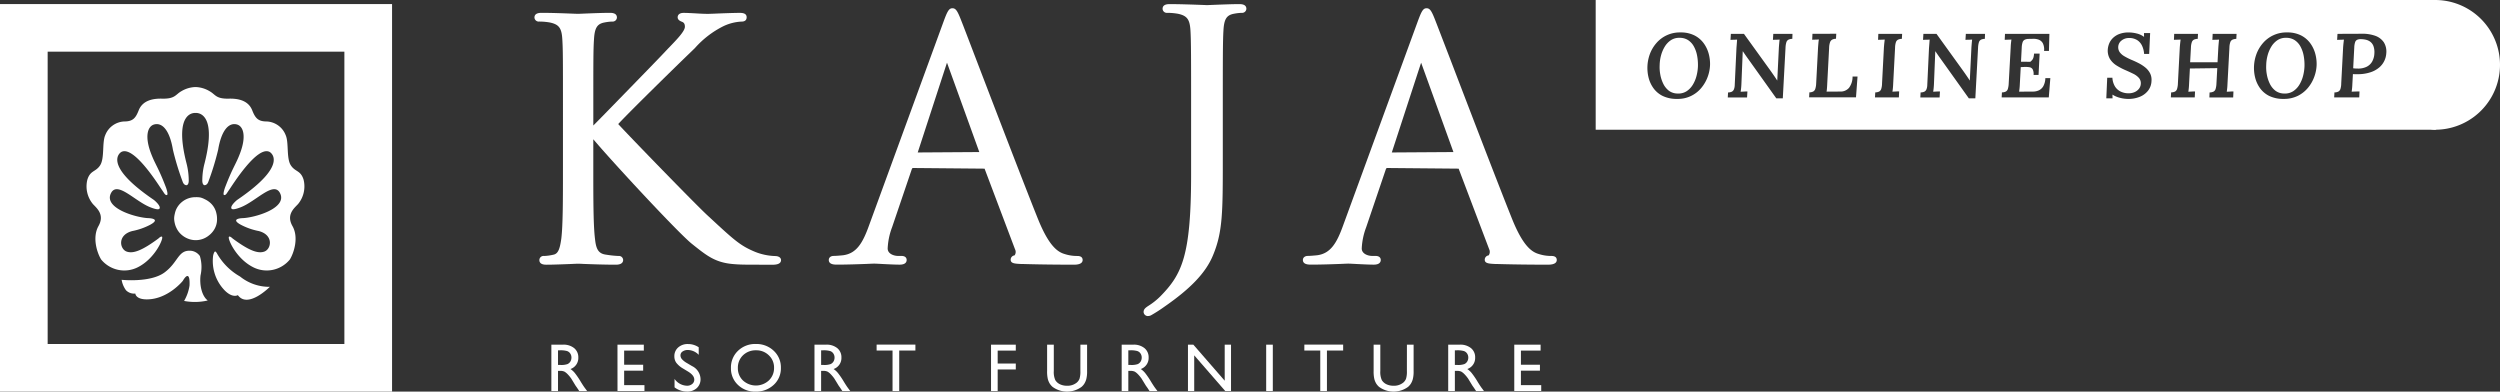
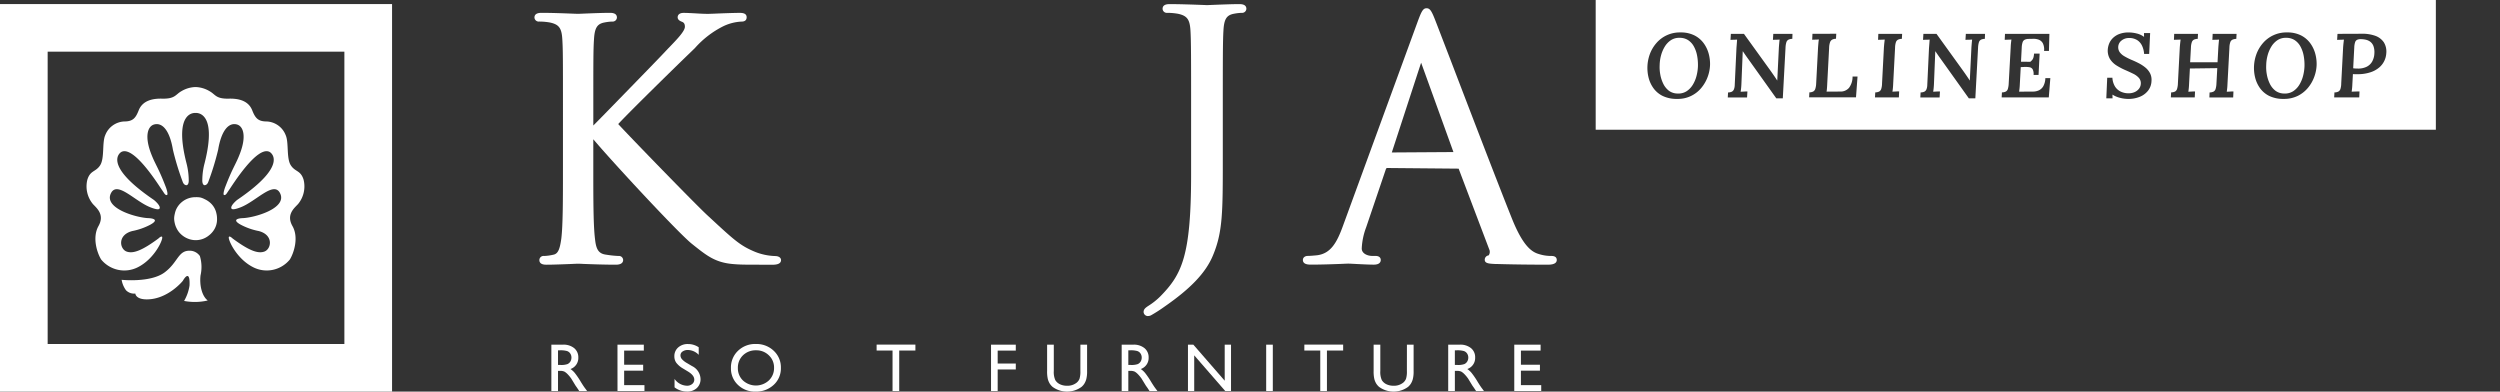
<svg xmlns="http://www.w3.org/2000/svg" width="385.414" height="60.373" viewBox="0 0 385.414 60.373">
  <rect x="0" y="0" width="385.414" height="60.373" fill="#333333" stroke="none" />
  <g id="グループ_368" data-name="グループ 368" transform="translate(-142 -62)">
    <g id="アートワーク_4" data-name="アートワーク 4" transform="translate(142 62.627)">
      <g id="グループ_88" data-name="グループ 88" transform="translate(82.391 0.008)">
        <g id="グループ_86" data-name="グループ 86" transform="translate(2.611 52.396)">
          <g id="グループ_85" data-name="グループ 85">
            <g id="グループ_84" data-name="グループ 84">
              <g id="グループ_83" data-name="グループ 83">
                <path id="パス_60" data-name="パス 60" d="M114.331,77.782V70.624h1.793a2.592,2.592,0,0,1,1.724.538,1.807,1.807,0,0,1,.638,1.455,1.793,1.793,0,0,1-1.21,1.763,3.174,3.174,0,0,1,.672.615,12.415,12.415,0,0,1,.922,1.357c.249.407.45.712.6.917l.379.512h-1.219l-.312-.472c-.011-.017-.031-.046-.061-.088l-.2-.281-.317-.523-.342-.56a5.555,5.555,0,0,0-.582-.7,2.189,2.189,0,0,0-.478-.377,1.6,1.6,0,0,0-.716-.115h-.267v3.115Zm1.332-6.287h-.308v2.259h.39a2.894,2.894,0,0,0,1.068-.133,1,1,0,0,0,.451-.4,1.16,1.16,0,0,0,.162-.612,1.094,1.094,0,0,0-.179-.612.967.967,0,0,0-.5-.388A3.643,3.643,0,0,0,115.663,71.495Z" transform="translate(-114.331 -70.521)" fill="#fff" />
                <path id="パス_61" data-name="パス 61" d="M128.038,70.624H132.1v.912h-3.033v2.183h2.931v.917h-2.931V76.86h3.131v.913h-4.156Z" transform="translate(-117.847 -70.521)" fill="#fff" />
                <path id="パス_62" data-name="パス 62" d="M141.967,74.751l-.781-.472a3.544,3.544,0,0,1-1.042-.881,1.667,1.667,0,0,1-.309-1,1.756,1.756,0,0,1,.587-1.373,2.186,2.186,0,0,1,1.523-.528,2.887,2.887,0,0,1,1.645.5v1.163a2.369,2.369,0,0,0-1.665-.744,1.371,1.371,0,0,0-.825.232.7.7,0,0,0-.323.594.913.913,0,0,0,.238.6,2.987,2.987,0,0,0,.764.59l.782.463a2.294,2.294,0,0,1,1.31,1.991,1.826,1.826,0,0,1-.576,1.4,2.11,2.11,0,0,1-1.5.538,3.146,3.146,0,0,1-1.931-.651v-1.3a2.412,2.412,0,0,0,1.922,1.051,1.211,1.211,0,0,0,.8-.268.841.841,0,0,0,.32-.672Q142.909,75.337,141.967,74.751Z" transform="translate(-120.874 -70.489)" fill="#fff" />
                <path id="パス_63" data-name="パス 63" d="M155.408,70.485a3.85,3.85,0,0,1,2.763,1.051,3.48,3.48,0,0,1,1.1,2.634,3.431,3.431,0,0,1-1.113,2.621,3.962,3.962,0,0,1-2.809,1.037,3.733,3.733,0,0,1-2.7-1.037,3.459,3.459,0,0,1-1.078-2.6,3.534,3.534,0,0,1,1.086-2.654A3.787,3.787,0,0,1,155.408,70.485Zm.041.974a2.781,2.781,0,0,0-2.019.768,2.619,2.619,0,0,0-.791,1.963,2.571,2.571,0,0,0,.793,1.927,2.947,2.947,0,0,0,3.985-.015,2.618,2.618,0,0,0,.8-1.953,2.557,2.557,0,0,0-.8-1.914A2.718,2.718,0,0,0,155.448,71.459Z" transform="translate(-123.886 -70.485)" fill="#fff" />
-                 <path id="パス_64" data-name="パス 64" d="M168.889,77.782V70.624h1.793a2.594,2.594,0,0,1,1.725.538,1.806,1.806,0,0,1,.637,1.455,1.791,1.791,0,0,1-1.209,1.763,3.213,3.213,0,0,1,.672.615,12.3,12.3,0,0,1,.922,1.357c.249.407.449.712.6.917l.379.512h-1.22l-.312-.472a1.033,1.033,0,0,0-.061-.088l-.2-.281-.318-.523-.342-.56a5.418,5.418,0,0,0-.583-.7,2.2,2.2,0,0,0-.476-.377,1.61,1.61,0,0,0-.716-.115h-.267v3.115Zm1.333-6.287h-.308v2.259h.389a2.9,2.9,0,0,0,1.068-.133,1.008,1.008,0,0,0,.451-.4,1.167,1.167,0,0,0,.162-.612,1.1,1.1,0,0,0-.18-.612.962.962,0,0,0-.5-.388A3.646,3.646,0,0,0,170.221,71.495Z" transform="translate(-128.327 -70.521)" fill="#fff" />
                <path id="パス_65" data-name="パス 65" d="M181.775,70.61h5.98v.913h-2.495v6.256h-1.03V71.523h-2.455Z" transform="translate(-131.633 -70.517)" fill="#fff" />
                <path id="パス_66" data-name="パス 66" d="M205.5,70.624h3.817v.912h-2.792v2h2.792v.911h-2.792v3.336H205.5Z" transform="translate(-137.719 -70.521)" fill="#fff" />
                <path id="パス_67" data-name="パス 67" d="M222.263,70.624h1.03v4.063a4.816,4.816,0,0,1-.121,1.246,2.7,2.7,0,0,1-.3.7,2.2,2.2,0,0,1-.433.5,3.784,3.784,0,0,1-4.468,0,2.314,2.314,0,0,1-.432-.5,2.621,2.621,0,0,1-.293-.684,5.04,5.04,0,0,1-.116-1.271V70.624h1.031v4.063a3.026,3.026,0,0,0,.23,1.4,1.644,1.644,0,0,0,.7.633,2.443,2.443,0,0,0,1.112.238,2.25,2.25,0,0,0,1.486-.476,1.489,1.489,0,0,0,.436-.6,3.721,3.721,0,0,0,.133-1.194Z" transform="translate(-140.703 -70.521)" fill="#fff" />
                <path id="パス_68" data-name="パス 68" d="M232.591,77.782V70.624h1.793a2.59,2.59,0,0,1,1.724.538,1.807,1.807,0,0,1,.638,1.455,1.794,1.794,0,0,1-1.209,1.763,3.191,3.191,0,0,1,.671.615,12.324,12.324,0,0,1,.921,1.357c.25.407.45.712.6.917l.378.512H236.89l-.312-.472c-.011-.017-.031-.046-.061-.088l-.2-.281L236,76.419l-.343-.56a5.358,5.358,0,0,0-.582-.7,2.261,2.261,0,0,0-.476-.377,1.614,1.614,0,0,0-.717-.115h-.266v3.115Zm1.332-6.287h-.307v2.259H234a2.9,2.9,0,0,0,1.069-.133,1,1,0,0,0,.45-.4,1.154,1.154,0,0,0,.162-.612,1.1,1.1,0,0,0-.179-.612.964.964,0,0,0-.5-.388A3.639,3.639,0,0,0,233.923,71.495Z" transform="translate(-144.669 -70.521)" fill="#fff" />
                <path id="パス_69" data-name="パス 69" d="M252,70.624h.974v7.158h-.882L247.3,72.27v5.513h-.964V70.624h.83L252,76.183Z" transform="translate(-148.195 -70.521)" fill="#fff" />
                <path id="パス_70" data-name="パス 70" d="M262.554,70.624h1.023v7.158h-1.023Z" transform="translate(-152.355 -70.521)" fill="#fff" />
                <path id="パス_71" data-name="パス 71" d="M270.472,70.61h5.98v.913h-2.5v6.256h-1.029V71.523h-2.455Z" transform="translate(-154.386 -70.517)" fill="#fff" />
                <path id="パス_72" data-name="パス 72" d="M289.969,70.624H291v4.063a4.767,4.767,0,0,1-.122,1.246,2.644,2.644,0,0,1-.3.7,2.237,2.237,0,0,1-.432.5,3.787,3.787,0,0,1-4.47,0,2.311,2.311,0,0,1-.432-.5,2.6,2.6,0,0,1-.292-.684,5.078,5.078,0,0,1-.116-1.271V70.624h1.031v4.063a3.016,3.016,0,0,0,.23,1.4,1.649,1.649,0,0,0,.7.633,2.44,2.44,0,0,0,1.112.238,2.25,2.25,0,0,0,1.486-.476,1.481,1.481,0,0,0,.436-.6,3.7,3.7,0,0,0,.133-1.194Z" transform="translate(-158.072 -70.521)" fill="#fff" />
                <path id="パス_73" data-name="パス 73" d="M300.3,77.782V70.624h1.793a2.589,2.589,0,0,1,1.724.538,1.8,1.8,0,0,1,.637,1.455,1.794,1.794,0,0,1-1.209,1.763,3.15,3.15,0,0,1,.67.615,12.39,12.39,0,0,1,.923,1.357c.25.407.449.712.6.917l.38.512H304.6l-.312-.472c-.01-.017-.031-.046-.061-.088l-.2-.281-.318-.523-.341-.56a5.553,5.553,0,0,0-.582-.7,2.225,2.225,0,0,0-.477-.377,1.608,1.608,0,0,0-.716-.115h-.267v3.115Zm1.333-6.287h-.308v2.259h.389a2.9,2.9,0,0,0,1.069-.133,1,1,0,0,0,.45-.4,1.154,1.154,0,0,0,.163-.612,1.1,1.1,0,0,0-.18-.612.964.964,0,0,0-.5-.388A3.637,3.637,0,0,0,301.631,71.495Z" transform="translate(-162.038 -70.521)" fill="#fff" />
                <path id="パス_74" data-name="パス 74" d="M314,70.624h4.059v.912h-3.033v2.183h2.93v.917h-2.93V76.86h3.13v.913H314Z" transform="translate(-165.554 -70.521)" fill="#fff" />
              </g>
            </g>
          </g>
        </g>
        <g id="グループ_87" data-name="グループ 87">
          <path id="パス_75" data-name="パス 75" d="M144.837,40.645c-1.436,0-2.388,0-3.516-.107-2.624-.245-3.935-1.287-5.925-2.865l-.357-.286c-2.219-1.82-12.231-12.616-15.144-16.079v4.364c0,4.733,0,8.824.254,10.925.156,1.53.458,2.339,1.693,2.5a16.254,16.254,0,0,0,1.93.206.642.642,0,0,1,.724.624c0,.268-.146.72-1.129.72-1.767,0-3.766-.074-4.919-.117-.455-.023-.775-.037-.891-.037-.137,0-.559.019-1.122.045-1.1.042-2.726.109-3.728.109-.312,0-1.127,0-1.127-.72a.64.64,0,0,1,.725-.624,7.311,7.311,0,0,0,1.446-.2c.753-.148,1-.957,1.216-2.508.25-2.094.25-6.185.25-10.918V16.791c0-7.871,0-9.284-.1-10.892-.1-1.737-.513-2.29-1.919-2.592a9.288,9.288,0,0,0-1.653-.142.662.662,0,0,1-.724-.617c0-.728.825-.728,1.13-.728,1.671,0,3.719.085,4.815.126.392.016.662.024.74.024.164,0,.632-.018,1.231-.046,1.114-.042,2.687-.105,3.671-.105.311,0,1.128,0,1.128.728a.656.656,0,0,1-.725.617,7.319,7.319,0,0,0-1.209.144c-1.111.211-1.5.838-1.6,2.59-.105,1.607-.105,3.021-.105,10.892v2.4c.764-.762,2.588-2.629,4.645-4.746,2.775-2.85,5.852-6,6.826-7.065l.216-.218c1.193-1.241,2.431-2.511,2.431-3.2,0-.52-.222-.671-.452-.763s-.665-.265-.665-.7c0-.152.068-.671.928-.671.487,0,1.1.035,1.745.067.691.046,1.417.083,2.048.083.075,0,.439-.015.943-.032,1.154-.051,3.025-.119,3.9-.119.294,0,1.073,0,1.073.671s-.62.673-.825.673a7.3,7.3,0,0,0-2.7.679,14.483,14.483,0,0,0-4.455,3.407l-.91.883c-1.158,1.105-9.277,9.032-10.909,10.827,1.988,2.154,11.761,12.221,13.683,14.007,4.23,3.921,5.081,4.717,7.432,5.7a9.062,9.062,0,0,0,3.009.638c.72,0,.976.322.976.624,0,.72-1,.72-1.432.72Z" transform="translate(-110.819 -0.475)" fill="#fff" />
-           <path id="パス_76" data-name="パス 76" d="M209.661,40.4c-.76,0-4.453,0-7.941-.107l-.239,0c-.957-.052-1.585-.082-1.585-.664a.664.664,0,0,1,.6-.661.9.9,0,0,0,.069-.949l-4.692-12.424-11.013-.1c-.057,0-.132,0-.212.2l-3.03,8.922a10.552,10.552,0,0,0-.684,3.283c0,.837.98,1.15,1.6,1.15h.509c.74,0,.819.435.819.624,0,.268-.137.72-1.076.72-.725,0-1.8-.056-2.658-.1-.578-.031-1.062-.057-1.285-.057-.176,0-.592.019-1.147.045-1.168.042-2.955.109-4.561.109-.384,0-1.277,0-1.277-.72,0-.312.238-.624.774-.624.347,0,1.034-.057,1.426-.1,2.06-.268,3.021-1.868,3.984-4.542L189.505,3.048c.624-1.716.87-2.181,1.414-2.181s.8.458,1.406,2.026c.226.553,1.056,2.735,2.2,5.723,2.766,7.219,7.392,19.292,9.577,24.73,1.706,4.216,3.051,5.106,4.134,5.418a6.236,6.236,0,0,0,1.931.293c.682,0,.825.337.825.624,0,.322-.228.72-1.328.72ZM190.007,9.475,185.568,23.1l9.493-.063s-4.952-13.718-4.98-13.777C190.082,9.264,190.034,9.39,190.007,9.475Z" transform="translate(-126.477 -0.23)" fill="#fff" />
          <path id="パス_77" data-name="パス 77" d="M237.813,48.1a.656.656,0,0,1-.677-.625c0-.451.337-.684.768-.968a10.38,10.38,0,0,0,1.8-1.433c3.3-3.361,4.757-6.155,4.757-18.818V16.327c0-7.871,0-10.631-.1-12.238-.1-1.727-.52-2.288-1.923-2.589a9.325,9.325,0,0,0-1.648-.143.653.653,0,0,1-.726-.62c0-.726.82-.726,1.13-.726,1.707,0,3.935.089,5.046.127.357.015.595.028.658.028s.393-.013.844-.034c1.117-.044,3.035-.122,4.113-.122.3,0,1.126,0,1.126.726a.656.656,0,0,1-.725.62,7.578,7.578,0,0,0-1.209.143c-1.113.211-1.509.833-1.6,2.588-.1,1.609-.1,4.369-.1,12.24v7.456c0,8.28,0,11.375-1.541,15.026-1.1,2.621-3.408,5.05-7.486,7.869a22.526,22.526,0,0,1-2.01,1.29,1.016,1.016,0,0,1-.492.13Z" transform="translate(-143.224 -0.011)" fill="#fff" />
          <path id="パス_78" data-name="パス 78" d="M307.977,40.4c-.756,0-4.45,0-7.941-.107l-.232,0c-.959-.052-1.6-.082-1.6-.664a.671.671,0,0,1,.6-.661.922.922,0,0,0,.084-.949l-4.709-12.424-11.015-.1c-.051,0-.124,0-.208.2l-3.026,8.922a10.472,10.472,0,0,0-.688,3.283c0,.837.983,1.15,1.6,1.15h.509c.74,0,.823.435.823.624,0,.268-.138.72-1.079.72-.727,0-1.8-.056-2.662-.1-.575-.031-1.056-.057-1.277-.057-.18,0-.593.019-1.154.045-1.164.042-2.954.109-4.553.109-.385,0-1.281,0-1.281-.72,0-.367.319-.624.772-.624.346,0,1.034-.057,1.43-.1,2.052-.268,3.015-1.868,3.979-4.542L287.82,3.048c.627-1.716.869-2.181,1.416-2.181s.8.458,1.406,2.026c.228.575,1.107,2.875,2.311,6,2.73,7.139,7.308,19.078,9.464,24.45,1.7,4.216,3.045,5.106,4.135,5.418a6.2,6.2,0,0,0,1.931.293c.68,0,.825.337.825.624,0,.322-.228.72-1.33.72ZM288.326,9.471,283.877,23.1l9.5-.063S288.425,9.327,288.4,9.269C288.4,9.269,288.355,9.39,288.326,9.471Z" transform="translate(-151.699 -0.23)" fill="#fff" />
        </g>
      </g>
      <path id="パス_79" data-name="パス 79" d="M0,0V59.747H60.442V0ZM53.092,52.408H7.347V7.336H53.092Z" fill="#fff" />
      <g id="グループ_93" data-name="グループ 93" transform="translate(13.317 12.794)">
        <g id="グループ_92" data-name="グループ 92">
          <g id="グループ_89" data-name="グループ 89" transform="translate(5.432 25.23)">
-             <path id="パス_80" data-name="パス 80" d="M44.157,52.115c.027-.331.186-.8.336-.819,0,0,.151.038.333.407a9.4,9.4,0,0,0,3.5,3.457,7.183,7.183,0,0,0,4.593,1.591s-3.382,3.428-4.928,1.281c0,0-.791.515-2.033-.73A6.518,6.518,0,0,1,44.157,52.115Z" transform="translate(-30.069 -51.183)" fill="#fff" fill-rule="evenodd" />
            <path id="パス_81" data-name="パス 81" d="M25.219,55.629s4.433.48,6.615-1.134S33.9,50.93,36,51.163a1.923,1.923,0,0,1,1.284.8,5.841,5.841,0,0,1,.1,2.995c-.173,1.559.232,3.193,1.109,3.858a8.693,8.693,0,0,1-3.641.07,6.749,6.749,0,0,0,.838-2.369c.093-2.033-.517-1.639-1.034-.728,0,0-2.291,2.858-5.553,2.858-1.738,0-1.771-.9-1.771-.9a1.732,1.732,0,0,1-1.44-.51A3.809,3.809,0,0,1,25.219,55.629Z" transform="translate(-25.219 -51.144)" fill="#fff" fill-rule="evenodd" />
          </g>
          <path id="パス_82" data-name="パス 82" d="M51.4,31.5c-.451-1.494-1.311-1.176-1.989-2.258s-.272-3.481-.771-4.61a3.3,3.3,0,0,0-2.935-2.119c-1.336,0-1.757-.533-2.226-1.716-.582-1.477-2.076-1.841-3.6-1.8-2.024.049-2.044-.633-2.981-1.154a4.461,4.461,0,0,0-2.165-.636h0a4.481,4.481,0,0,0-2.167.636c-.933.522-.957,1.2-2.979,1.154-1.531-.04-3.023.324-3.609,1.8-.465,1.184-.889,1.716-2.223,1.716a3.3,3.3,0,0,0-2.937,2.119c-.5,1.129-.091,3.523-.768,4.61s-1.539.764-1.99,2.258a4.263,4.263,0,0,0,.863,3.75c.586.632,1.847,1.625.855,3.389s-.212,4.142.409,5.15a4.607,4.607,0,0,0,5.695,1.178c2.576-1.313,3.908-4.324,3.707-4.657-.13-.2-.574.248-.574.248-2.449,1.809-3.877,2.391-4.905,2.009-1.075-.4-1.441-2.555.874-3.16a10,10,0,0,0,2.768-.97c1.764-.964-.253-1.018-.253-1.018-1.831-.053-7.052-1.531-5.769-3.9.992-1.826,3.659,1.293,6.04,2.224.542.217,1.277.452,1.421.2.247-.428-.862-1.326-.862-1.326-8.269-5.613-5.031-7.4-5.031-7.4,1.955-1.063,5.871,5.308,6.264,5.851.33.454.48.842.762.787.258-.051-.126-1.125-.126-1.125-1.224-3.215-1.65-3.51-2.346-5.353-.968-2.581-.5-4.123.507-4.4,1.309-.35,2.41,1,2.891,3.884a41.673,41.673,0,0,0,1.494,4.911c.223.662.656.56.656.56.333-.126.292-.764.292-.764a10.81,10.81,0,0,0-.359-2.662c-2.069-8.153,1.407-7.7,1.407-7.7s3.466-.451,1.407,7.7a10.382,10.382,0,0,0-.363,2.662s-.04.637.294.764c0,0,.426.1.65-.56a40.988,40.988,0,0,0,1.5-4.911c.482-2.884,1.58-4.234,2.89-3.884,1.009.277,1.471,1.818.5,4.4-.691,1.844-1.118,2.139-2.342,5.353,0,0-.382,1.074-.128,1.125.289.055.436-.333.767-.787.393-.543,4.307-6.914,6.257-5.851,0,0,3.244,1.789-5.027,7.4,0,0-1.111.9-.861,1.326.14.247.879.012,1.421-.2,2.381-.931,5.048-4.05,6.038-2.224,1.281,2.369-3.938,3.847-5.767,3.9,0,0-2.012.054-.253,1.018a9.947,9.947,0,0,0,2.763.97c2.32.605,1.953,2.757.874,3.16-1.025.381-2.452-.2-4.9-2.009,0,0-.449-.45-.578-.248-.2.334,1.132,3.344,3.711,4.657a4.6,4.6,0,0,0,5.69-1.178c.621-1.008,1.4-3.39.4-5.15s.273-2.757.859-3.389A4.275,4.275,0,0,0,51.4,31.5Z" transform="translate(-17.912 -17.209)" fill="#fff" fill-rule="evenodd" />
          <g id="グループ_91" data-name="グループ 91" transform="translate(13.529 16.972)">
            <g id="グループ_90" data-name="グループ 90">
              <path id="パス_83" data-name="パス 83" d="M36.109,43.329a3.328,3.328,0,0,0,.1.735,3.224,3.224,0,0,0,.242.7,3.293,3.293,0,0,0,.385.634,3.36,3.36,0,0,0,.525.526,3.255,3.255,0,0,0,.629.4,3.214,3.214,0,0,0,3.5-.4,3.227,3.227,0,0,0,.531-.52,3.012,3.012,0,0,0,.7-2.07,3.224,3.224,0,0,0-.083-.733,3.014,3.014,0,0,0-1.15-1.849,3.264,3.264,0,0,0-.631-.384,3.226,3.226,0,0,0-.689-.276,3.329,3.329,0,0,0-.74-.05,3.271,3.271,0,0,0-2.069.7,3.44,3.44,0,0,0-.53.523,3.321,3.321,0,0,0-.393.631,3.222,3.222,0,0,0-.224.706A3.336,3.336,0,0,0,36.109,43.329Z" transform="translate(-36.109 -40.036)" fill="#fff" fill-rule="evenodd" />
            </g>
          </g>
        </g>
      </g>
    </g>
    <path id="前面オブジェクトで型抜き_3" data-name="前面オブジェクトで型抜き 3" d="M129.525,20H0V0H129.525V20ZM106.581,5a4.752,4.752,0,0,0-3.731,1.666,5.484,5.484,0,0,0-.99,1.687,6.187,6.187,0,0,0-.182,3.654,4.79,4.79,0,0,0,.768,1.625,3.851,3.851,0,0,0,1.429,1.175,4.935,4.935,0,0,0,2.191.441,4.784,4.784,0,0,0,2.19-.476,4.836,4.836,0,0,0,1.569-1.253,5.692,5.692,0,0,0,.962-1.694,5.876,5.876,0,0,0,.356-1.785,6.054,6.054,0,0,0-.209-1.764,4.888,4.888,0,0,0-.782-1.625,4.017,4.017,0,0,0-1.429-1.2A4.659,4.659,0,0,0,106.581,5ZM79.675,14.59h0a3.96,3.96,0,0,0,1.191.5,5.084,5.084,0,0,0,1.193.161,4.668,4.668,0,0,0,1.876-.35,3.033,3.033,0,0,0,1.263-.98,2.546,2.546,0,0,0,.488-1.442,2.222,2.222,0,0,0-.23-1.2,2.851,2.851,0,0,0-.732-.882,5.931,5.931,0,0,0-1-.651c-.356-.184-.718-.353-1.074-.5a9.53,9.53,0,0,1-1.158-.581,2.29,2.29,0,0,1-.712-.63,1.336,1.336,0,0,1-.222-.819,1.29,1.29,0,0,1,.508-.966,1.8,1.8,0,0,1,1.165-.392,2.291,2.291,0,0,1,1.207.3,2.063,2.063,0,0,1,.774.854,3.416,3.416,0,0,1,.334,1.3h.782L85.477,5.1h-.949l.013.589a3.021,3.021,0,0,0-1.13-.526,5.089,5.089,0,0,0-1.2-.16,4.03,4.03,0,0,0-1.521.252,2.86,2.86,0,0,0-.99.644,2.541,2.541,0,0,0-.551.847,3,3,0,0,0-.2.861,2.528,2.528,0,0,0,.327,1.477A3.231,3.231,0,0,0,80.309,10.1a10.051,10.051,0,0,0,1.458.756c.37.163.741.335,1.1.511a2.8,2.8,0,0,1,.864.63,1.241,1.241,0,0,1,.307.931,1.351,1.351,0,0,1-.279.749,1.706,1.706,0,0,1-.669.518,2.257,2.257,0,0,1-.935.189,2.785,2.785,0,0,1-1.22-.266,2.11,2.11,0,0,1-.885-.8,2.9,2.9,0,0,1-.391-1.337h-.8l-.139,3.178h.962l-.013-.558ZM13.069,5A4.748,4.748,0,0,0,9.337,6.666a5.469,5.469,0,0,0-.991,1.687,6.2,6.2,0,0,0-.181,3.654,4.756,4.756,0,0,0,.768,1.625,3.845,3.845,0,0,0,1.429,1.175,4.933,4.933,0,0,0,2.19.441,4.663,4.663,0,0,0,3.759-1.729,5.715,5.715,0,0,0,.963-1.694,5.847,5.847,0,0,0,.355-1.785,6.054,6.054,0,0,0-.209-1.764,4.883,4.883,0,0,0-.781-1.625,4.023,4.023,0,0,0-1.429-1.2A4.664,4.664,0,0,0,13.069,5Zm39.28,2.912h.028c.106.159.247.369.4.588.133.193.266.382.4.561l4.352,6.1h1l.419-7.784a3.348,3.348,0,0,1,.126-.84.7.7,0,0,1,.314-.413,1.381,1.381,0,0,1,.607-.133l.028-.77H57.063l-.056.924c.133-.01.3-.017.495-.021.208,0,.389-.012.537-.022-.019.122-.037.285-.056.5s-.038.438-.056.679l-.251,5.124h-.014c-.121-.191-.265-.409-.439-.664-.188-.275-.368-.533-.551-.791L52.544,5.224H50.521l-.056.924c.133-.01.3-.017.489-.021.2,0,.382-.012.53-.022-.014.226-.028.413-.042.589s-.027.338-.04.511l-.016.2-.265,5.67a1.943,1.943,0,0,1-.126.693.689.689,0,0,1-.327.365,1.5,1.5,0,0,1-.579.119l-.041.77h2.971l.056-.923h-.035c-.112,0-.26,0-.453.013h-.021l-.538.027c.027-.141.053-.328.077-.573s.04-.478.048-.728l.2-4.927Zm-29.683,0h.028c.123.186.257.384.4.588s.272.389.4.561l4.352,6.1h1l.419-7.784a3.348,3.348,0,0,1,.126-.84.693.693,0,0,1,.314-.413,1.381,1.381,0,0,1,.607-.133l.028-.77H27.38l-.056.924c.131-.01.3-.017.495-.021.208,0,.389-.012.537-.022-.019.122-.037.285-.056.5s-.038.438-.056.679l-.251,5.124H27.98c-.121-.191-.265-.409-.439-.664-.163-.238-.348-.5-.551-.791L22.861,5.224H20.838l-.056.924c.134-.01.3-.017.488-.021.2,0,.383-.012.531-.022-.014.226-.028.413-.042.589q-.028.35-.056.714l-.265,5.67a1.943,1.943,0,0,1-.126.693.691.691,0,0,1-.327.365,1.5,1.5,0,0,1-.579.119l-.042.77h2.972l.056-.923h-.036c-.113,0-.257,0-.453.013l-.558.028c.028-.148.054-.341.077-.573s.04-.478.048-.728l.2-4.927Zm92.69-1.806h0c-.018.115-.038.28-.063.5s-.046.457-.063.672l-.293,5.586a2.857,2.857,0,0,1-.118.833.726.726,0,0,1-.321.42,1.4,1.4,0,0,1-.607.133l-.041.77h3.864l.041-.923H117.7c-.085,0-.189,0-.31.006l-.447.014c-.141,0-.277.011-.4.021.017-.11.037-.27.063-.5.023-.213.039-.453.048-.714l.084-1.5c.125.009.261.014.4.014h.447a6.176,6.176,0,0,0,1.939-.322,3.942,3.942,0,0,0,1.318-.756,3.092,3.092,0,0,0,1.039-2.128,2.7,2.7,0,0,0-.384-1.722,2.7,2.7,0,0,0-1.339-1A5.97,5.97,0,0,0,118.1,5.2h-.1c-.592.01-1.207.014-1.827.014-.6,0-1.211,0-1.813.013l-.056.924c.145-.01.314-.017.5-.021s.385-.012.543-.022ZM95.827,10.5h0L95.7,12.868a3.351,3.351,0,0,1-.126.833.693.693,0,0,1-.321.42,1.445,1.445,0,0,1-.613.133l-.028.77h3.668l.041-.923h-.035c-.112,0-.26,0-.453.013l-.544.028c.017-.11.037-.27.063-.5.023-.209.039-.444.049-.7L97.7,7.324a2.708,2.708,0,0,1,.14-.833.676.676,0,0,1,.342-.378,1.546,1.546,0,0,1,.579-.119l.041-.77H95.116l-.042.924c.132-.01.3-.017.495-.021.208,0,.389-.012.537-.022-.017.112-.035.267-.056.5s-.04.465-.056.672l-.126,2.324H91.642l.126-2.282a2.736,2.736,0,0,1,.14-.826.681.681,0,0,1,.334-.385,1.489,1.489,0,0,1,.572-.119l.042-.77H89.187l-.041.924c.134-.01.3-.017.488-.021.2,0,.388-.012.544-.022-.017.11-.037.27-.063.5-.022.207-.043.426-.063.672l-.293,5.586a3.35,3.35,0,0,1-.126.833.7.7,0,0,1-.314.42,1.389,1.389,0,0,1-.606.133l-.042.77h3.683L92.4,14.1h-.035c-.112,0-.26,0-.453.013l-.544.028c.017-.11.037-.27.063-.5.023-.209.039-.444.049-.7l.126-2.381,4.225-.056Zm-31.734-4.4h0c-.018.115-.038.28-.063.5s-.039.44-.048.672l-.308,5.586a3.35,3.35,0,0,1-.126.833.7.7,0,0,1-.314.42,1.389,1.389,0,0,1-.606.133l-.042.77h7.267l.238-2.967h-.768a2.7,2.7,0,0,1-.314,1.238,1.555,1.555,0,0,1-.69.644,2.186,2.186,0,0,1-.907.189l-2.134.013c.017-.109.037-.262.063-.5.023-.2.039-.438.049-.693l.139-2.59.572-.028.177,0a3.53,3.53,0,0,1,.6.045.694.694,0,0,1,.489.322,1.565,1.565,0,0,1,.139.868h.768l.167-3.29h-.864a2.525,2.525,0,0,1-.077.553,1.151,1.151,0,0,1-.188.4,1.448,1.448,0,0,1-.32.309l-1.423-.014.111-2.142a3.069,3.069,0,0,1,.133-.847.684.684,0,0,1,.328-.4,1.437,1.437,0,0,1,.586-.126l.739-.014h.075a2.217,2.217,0,0,1,.741.127,1.221,1.221,0,0,1,.642.539,2.122,2.122,0,0,1,.2,1.2h.753l.069-2.633H63.1l-.042.924c.134-.01.3-.017.488-.021s.386-.012.543-.022Zm-19.529,0h0c-.02.134-.041.307-.063.5s-.043.426-.063.672l-.292,5.586a2.885,2.885,0,0,1-.119.833.723.723,0,0,1-.32.42,1.4,1.4,0,0,1-.607.133l-.042.77h3.683l.042-.923h-.035c-.113,0-.261,0-.454.013l-.544.028c.019-.124.041-.293.063-.5s.041-.457.049-.7l.293-5.6a2.893,2.893,0,0,1,.132-.833.685.685,0,0,1,.328-.385,1.437,1.437,0,0,1,.586-.126l.042-.77H43.575l-.042.924c.135-.01.3-.017.489-.021s.385-.012.542-.022Zm-10.154,0h0a3.954,3.954,0,0,0-.07.5c-.017.194-.033.4-.05.6l-.005.068-.293,5.586a3.151,3.151,0,0,1-.133.833.723.723,0,0,1-.32.42,1.36,1.36,0,0,1-.593.133l-.042.77H40.13l.237-3.206H39.6a2.821,2.821,0,0,1-.551,1.743,1.7,1.7,0,0,1-1.346.567l-2.106.013c.019-.12.037-.282.056-.5s.033-.447.042-.693l.293-5.572a2.87,2.87,0,0,1,.139-.84.742.742,0,0,1,.335-.413,1.354,1.354,0,0,1,.586-.133l.041-.77H33.42l-.041.924c.134-.01.3-.017.488-.021s.386-.012.543-.022Zm71.809,8.316A2.263,2.263,0,0,1,104.81,14a3.045,3.045,0,0,1-.886-1.1,5.338,5.338,0,0,1-.46-1.436,6.259,6.259,0,0,1-.091-1.449,6.24,6.24,0,0,1,.2-1.427,5.182,5.182,0,0,1,.558-1.351,3.217,3.217,0,0,1,.934-1.015,2.291,2.291,0,0,1,1.333-.392h.057a2.351,2.351,0,0,1,1.261.33,2.689,2.689,0,0,1,.907.959,4.671,4.671,0,0,1,.516,1.428,7.7,7.7,0,0,1,.132,1.722,6.757,6.757,0,0,1-.216,1.428,5.072,5.072,0,0,1-.558,1.344,3.181,3.181,0,0,1-.934,1A2.343,2.343,0,0,1,106.219,14.422Zm-93.514,0A2.263,2.263,0,0,1,11.3,14a3.045,3.045,0,0,1-.886-1.1,5.4,5.4,0,0,1-.46-1.436,6.306,6.306,0,0,1-.091-1.449,6.19,6.19,0,0,1,.2-1.427,5.182,5.182,0,0,1,.558-1.351,3.217,3.217,0,0,1,.934-1.015,2.291,2.291,0,0,1,1.333-.392h.057a2.35,2.35,0,0,1,1.261.33,2.7,2.7,0,0,1,.907.959,4.667,4.667,0,0,1,.516,1.428,7.645,7.645,0,0,1,.133,1.722,6.815,6.815,0,0,1-.216,1.428,5.072,5.072,0,0,1-.558,1.344,3.182,3.182,0,0,1-.935,1A2.343,2.343,0,0,1,12.706,14.422Zm104.8-3.849c-.122,0-.244,0-.362-.007a3.521,3.521,0,0,1-.363-.035l.168-3.234a2.91,2.91,0,0,1,.126-.77.638.638,0,0,1,.314-.385,1.278,1.278,0,0,1,.551-.1,3.639,3.639,0,0,1,.775.084,1.834,1.834,0,0,1,.7.315,1.5,1.5,0,0,1,.488.665,2.739,2.739,0,0,1,.146,1.12,2.821,2.821,0,0,1-.349,1.282,2,2,0,0,1-.864.8A2.992,2.992,0,0,1,117.5,10.572Z" transform="translate(388 62)" fill="#fff" />
-     <path id="パス_97" data-name="パス 97" d="M9.414,0a10,10,0,0,1,0,20C3.891,20,3.891,0,9.414,0Z" transform="translate(508 62)" fill="#fff" />
  </g>
</svg>